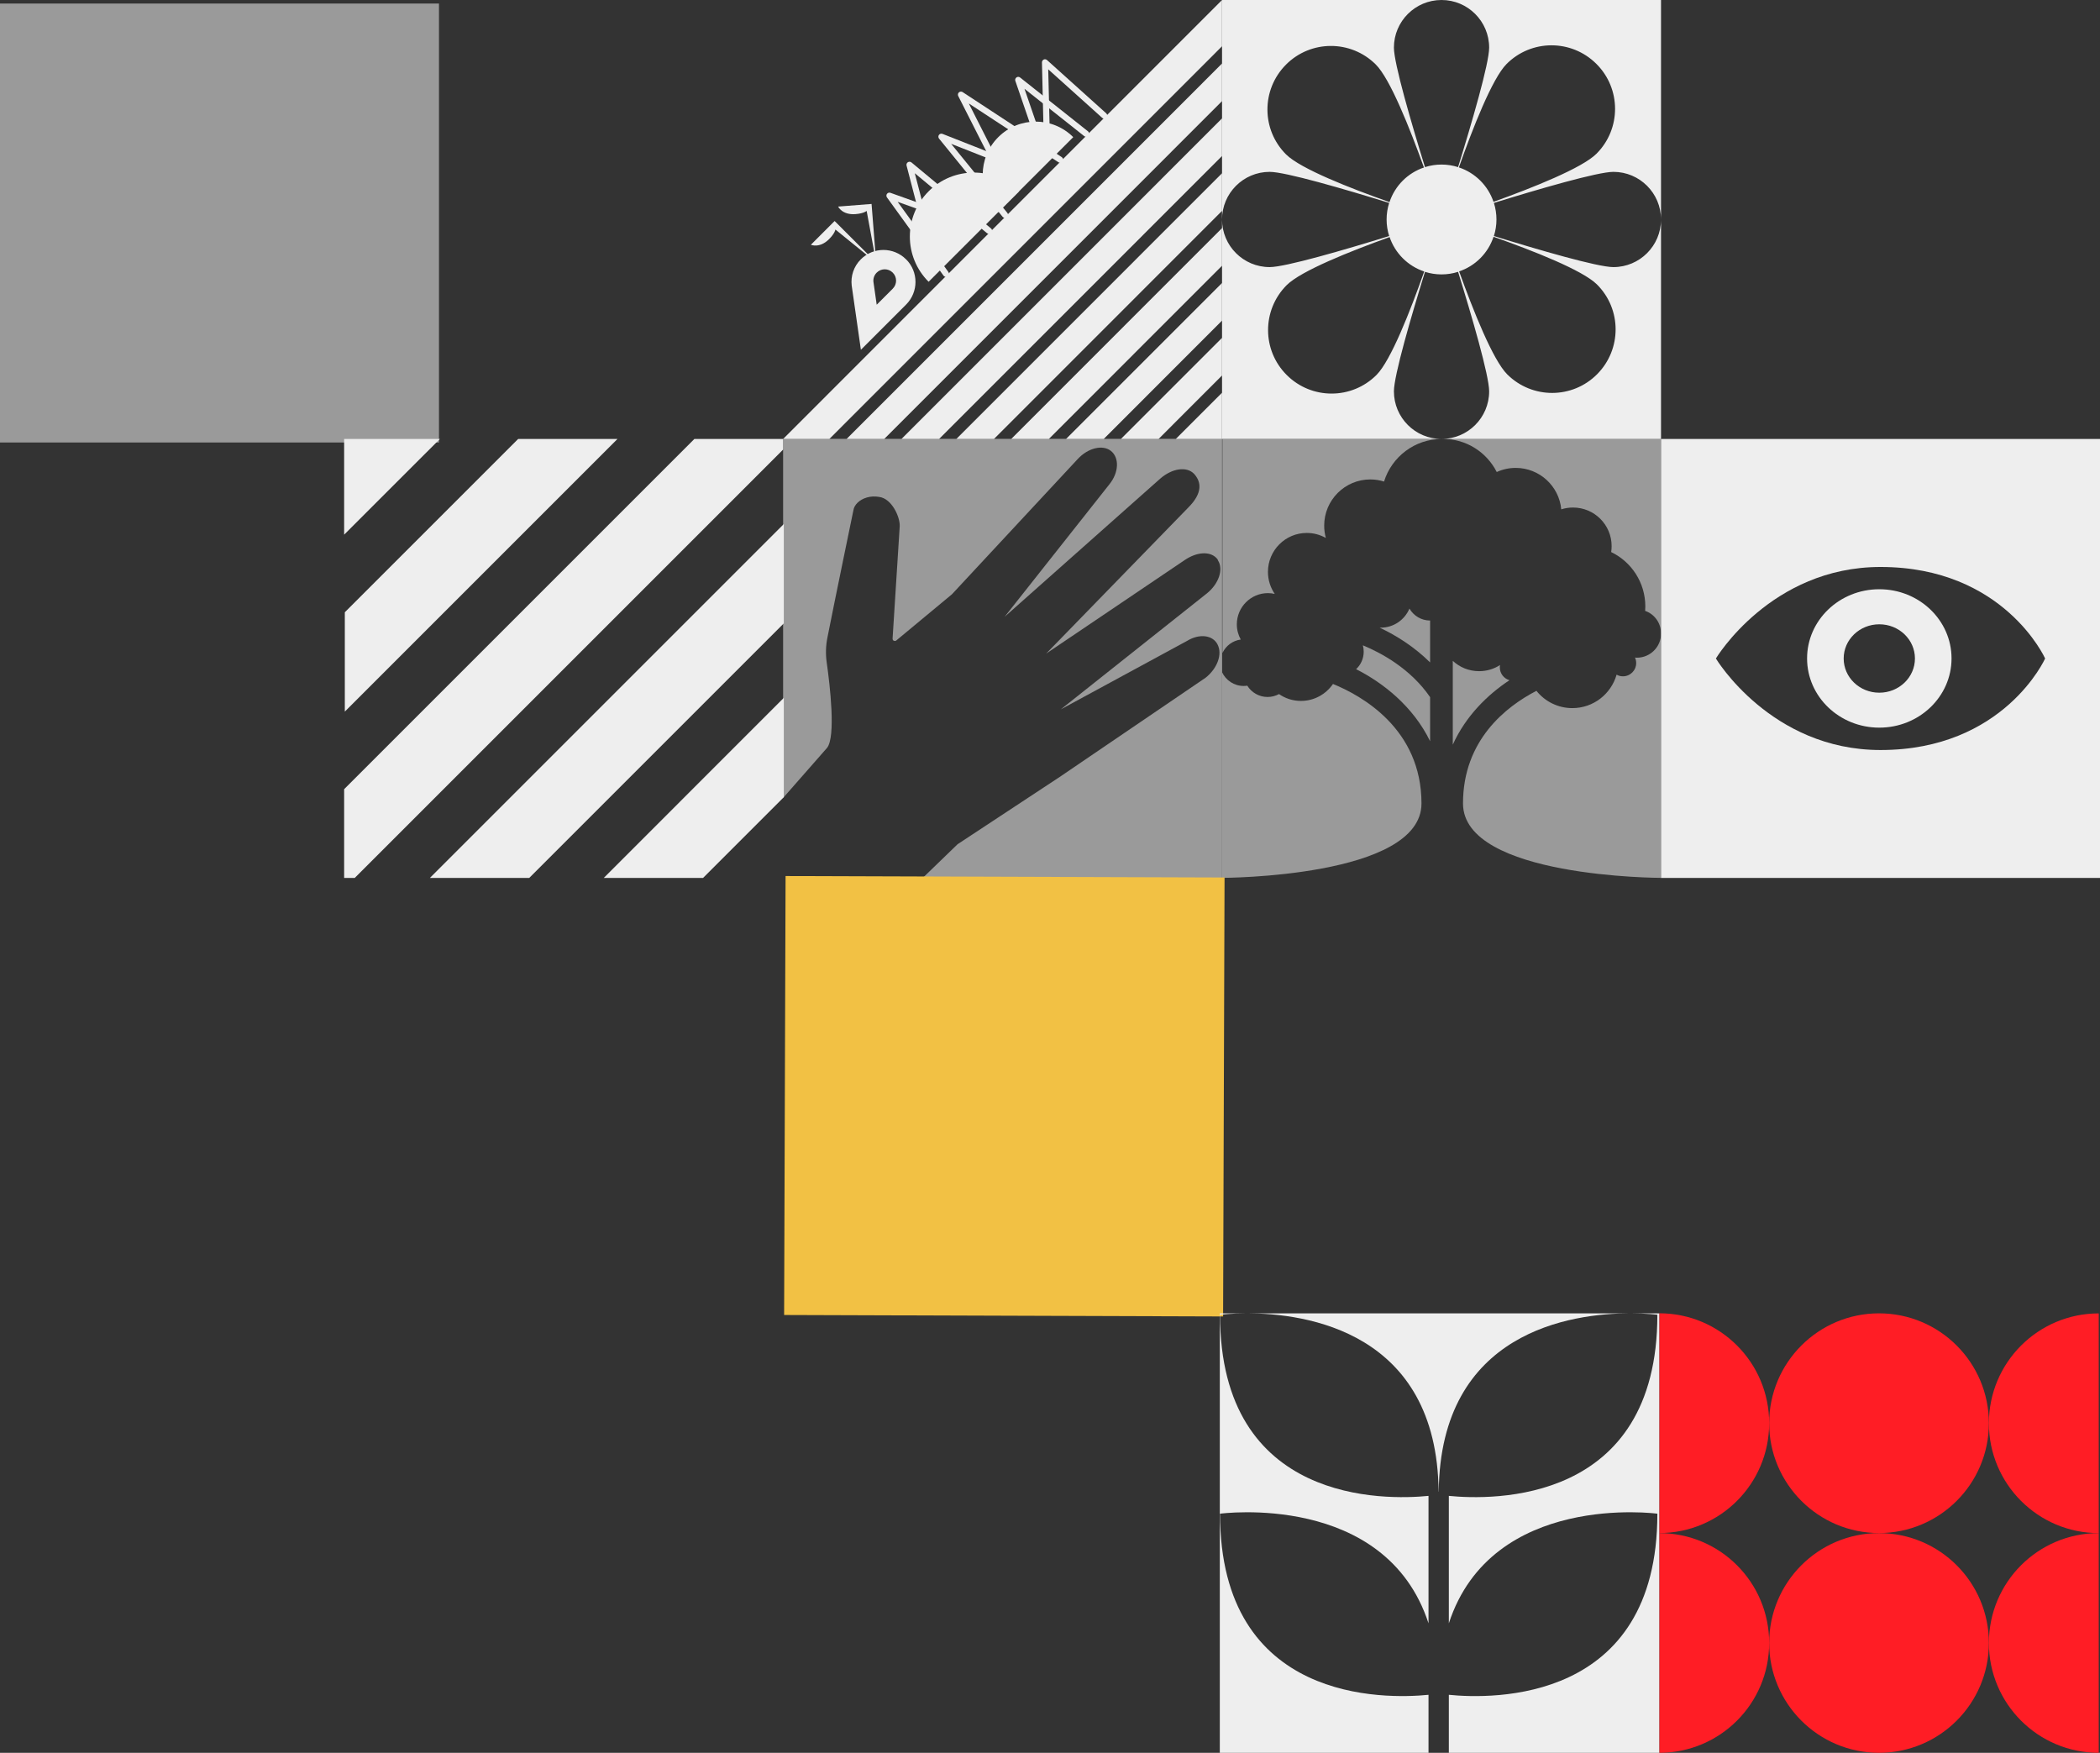
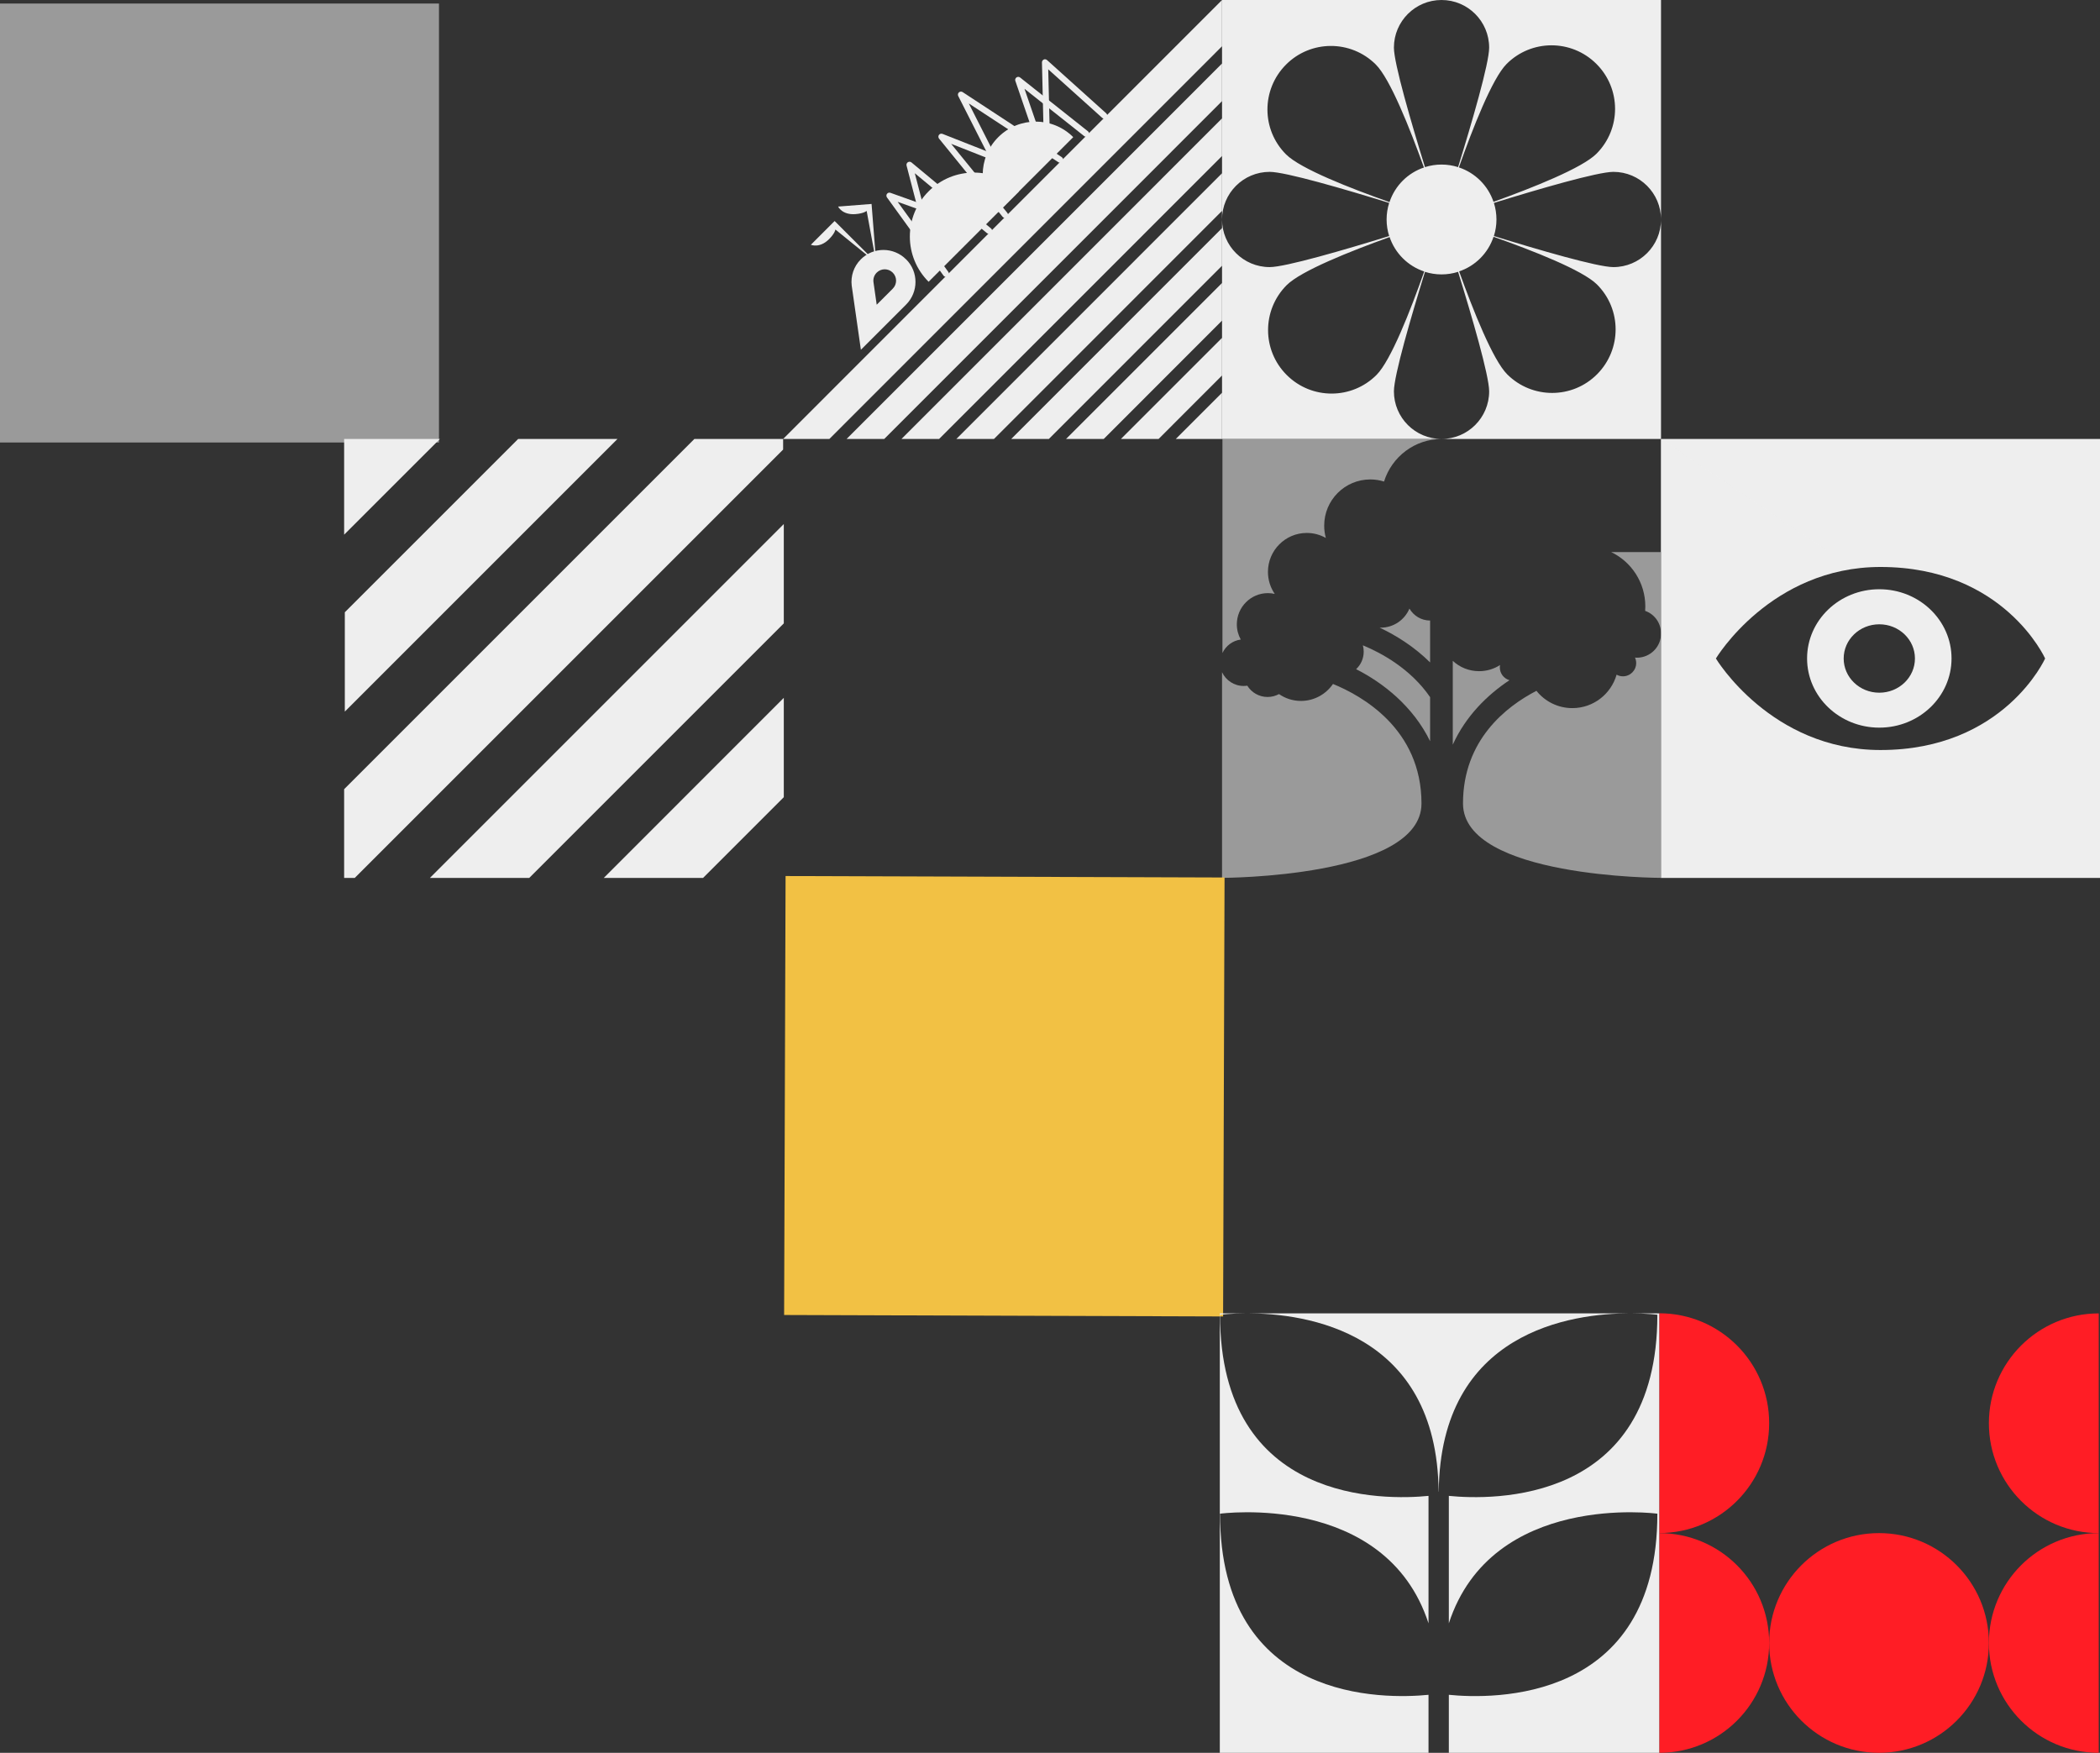
<svg xmlns="http://www.w3.org/2000/svg" id="Layer_2" data-name="Layer 2" viewBox="0 0 367.78 306.99">
  <rect x="0" y="0" width="367.78" height="306.99" fill="#333333" stroke="none" />
  <defs>
    <style>      .cls-1, .cls-2 {        opacity: .55;      }      .cls-2, .cls-3, .cls-4, .cls-5 {        stroke-width: 0px;      }      .cls-2, .cls-5 {        fill: #eee;      }      .cls-3 {        fill: #f2c144;      }      .cls-4 {        fill: #ff1d25;      }    </style>
  </defs>
  <g id="Capa_1" data-name="Capa 1">
    <g>
      <path class="cls-5" d="M329.34,131.36c-19.22,0-28.83-16.03-28.83-16.03,0,0,9.6-16.03,28.83-16.03,21.63,0,28.83,16.03,28.83,16.03,0,0-7.2,16.03-28.83,16.03M290.9,153.76h76.88v-76.88h-76.88v76.88Z" />
      <path class="cls-5" d="M329.13,121.32c-3.45,0-6.24-2.68-6.24-5.99s2.79-5.99,6.24-5.99,6.24,2.68,6.24,5.99-2.8,5.99-6.24,5.99M329.13,103.2c-6.99,0-12.65,5.43-12.65,12.12s5.66,12.12,12.65,12.12,12.65-5.43,12.65-12.12-5.66-12.12-12.65-12.12" />
      <polygon class="cls-5" points="214.02 0 214.02 8.1 145.25 76.88 137.15 76.88 214.02 0" />
      <polygon class="cls-5" points="214.02 11.12 214.02 17.71 154.86 76.88 148.27 76.88 214.02 11.12" />
      <polygon class="cls-5" points="214.02 20.73 214.02 27.32 164.47 76.88 157.88 76.88 214.02 20.73" />
      <polygon class="cls-5" points="214.02 30.34 214.02 36.93 174.08 76.88 167.49 76.88 214.02 30.34" />
      <polygon class="cls-5" points="214.02 39.95 214.02 46.54 183.69 76.88 177.1 76.88 214.02 39.95" />
      <polygon class="cls-5" points="214.02 49.56 214.02 56.15 193.3 76.88 186.7 76.88 214.02 49.56" />
      <polygon class="cls-5" points="214.02 59.17 214.02 65.76 202.91 76.88 196.31 76.88 214.02 59.17" />
      <polygon class="cls-5" points="214.02 68.78 214.02 76.88 205.92 76.88 214.02 68.78" />
      <path class="cls-5" d="M153.45,45.99l-7.28-7.28-4.16,4.16s1.53.67,3.18-.98c1.05-1.05,1.12-1.69,1.12-1.69l7.14,5.79Z" />
      <path class="cls-5" d="M153.45,45.99l-.81-10.27-5.86.46s.72,1.51,3.05,1.32c1.49-.12,1.95-.56,1.95-.56l1.67,9.04Z" />
      <path class="cls-5" d="M156.34,50.57l-2.8,2.8-.57-3.99h0c-.07-.58.12-1.18.57-1.63.78-.78,2.03-.78,2.81,0,.78.78.78,2.03,0,2.81M158.68,45.42c-2.19-2.19-5.74-2.19-7.92,0-1.26,1.25-1.79,2.96-1.6,4.59h0s1.61,11.25,1.61,11.25l7.92-7.92c2.19-2.19,2.19-5.74,0-7.92" />
      <path class="cls-5" d="M178.47,33.51c-4.38-4.38-11.47-4.38-15.84,0-4.38,4.38-4.38,11.47,0,15.84" />
      <path class="cls-5" d="M187.96,24.02c-3.63-3.63-9.5-3.63-13.13,0s-3.63,9.5,0,13.13" />
      <path class="cls-5" d="M173.2,40.96c-.12,0-.24-.04-.34-.12l-12.65-10.5,1.92,7.36c.07.29-.1.58-.38.65-.29.07-.58-.1-.65-.38l-2.33-8.97c-.06-.22.03-.46.23-.59.2-.12.45-.11.63.04l13.93,11.56c.23.19.26.52.07.75-.11.13-.26.19-.41.19" />
      <path class="cls-5" d="M165.67,48.49c-.17,0-.33-.08-.43-.22l-9.9-13.69c-.14-.19-.13-.45,0-.63.14-.19.39-.26.61-.18l6.49,2.32c.28.1.42.4.32.68-.1.28-.41.42-.68.32l-4.87-1.74,8.89,12.3c.17.24.12.57-.12.75-.09.07-.2.1-.31.1" />
      <path class="cls-5" d="M174.44,29.21c-.19,0-.38-.11-.48-.29l-6.14-12.1c-.11-.22-.06-.48.12-.64.18-.16.45-.18.65-.05l17.36,11.39c.25.16.32.49.15.74-.16.25-.49.32-.74.15l-15.69-10.29,5.23,10.32c.13.26.03.58-.23.72-.08.04-.16.06-.24.06" />
      <path class="cls-5" d="M176,38.17c-.15,0-.31-.07-.41-.2l-11.13-13.69c-.15-.19-.16-.46-.02-.65.14-.2.4-.27.63-.18l8.96,3.53c.27.11.41.42.3.69-.11.27-.42.41-.69.3l-7.06-2.78,9.85,12.11c.19.23.15.56-.08.75-.1.08-.22.12-.34.12" />
      <path class="cls-5" d="M183.29,23.39c-.29,0-.53-.23-.53-.52l-.28-11.94c0-.21.12-.41.31-.5.19-.09.42-.05.58.09l10.37,9.33c.22.2.24.53.04.75-.2.22-.53.24-.75.04l-9.45-8.5.26,10.7c0,.29-.23.54-.52.55h-.01" />
      <path class="cls-5" d="M190.21,23.96c-.12,0-.23-.04-.33-.12l-10.46-8.29,2.63,7.65c.1.28-.05.58-.33.68-.28.1-.58-.05-.68-.33l-3.22-9.38c-.08-.22,0-.47.2-.61.19-.14.45-.13.64.02l11.89,9.43c.23.18.27.52.09.75-.11.13-.26.2-.42.2" />
      <polygon class="cls-5" points="77.04 76.88 60.27 93.64 60.27 76.88 77.04 76.88" />
      <polygon class="cls-5" points="108.14 76.88 60.39 124.63 60.39 107.23 90.75 76.88 108.14 76.88" />
      <polygon class="cls-5" points="137.15 76.88 137.15 78.74 62.13 153.76 60.27 153.76 60.27 138.22 121.61 76.88 137.15 76.88" />
      <polygon class="cls-5" points="137.27 91.78 137.27 109.18 92.69 153.76 75.29 153.76 137.27 91.78" />
      <polygon class="cls-5" points="137.27 122.22 137.27 139.62 123.13 153.76 105.74 153.76 137.27 122.22" />
      <g class="cls-1">
-         <path class="cls-5" d="M290.9,76.88v34.04c0-1.82-1.16-3.37-2.78-3.93.02-.26.03-.52.03-.78,0-4.19-2.44-7.82-5.98-9.52h0c.05-.34.08-.69.08-1.04,0-3.74-3.03-6.76-6.76-6.76-.72,0-1.41.11-2.06.32-.38-4.07-3.81-7.26-7.98-7.26-1.19,0-2.31.26-3.32.72-1.74-3.44-5.3-5.8-9.42-5.8h38.19Z" />
+         <path class="cls-5" d="M290.9,76.88v34.04c0-1.82-1.16-3.37-2.78-3.93.02-.26.03-.52.03-.78,0-4.19-2.44-7.82-5.98-9.52h0h38.19Z" />
        <path class="cls-5" d="M248.95,140.72c0,13.01-34.93,13.03-34.93,13.03v-36.02c.67,1.42,2.11,2.41,3.79,2.41.22,0,.43-.02.63-.05.74,1.19,2.06,1.98,3.55,1.98.73,0,1.41-.19,2.01-.51,1.09.76,2.41,1.2,3.84,1.2,2.33,0,4.38-1.18,5.61-2.97,4.99,2.03,15.5,7.84,15.5,20.94" />
        <path class="cls-5" d="M252.52,76.88c-4.76,0-8.78,3.13-10.13,7.46-.76-.24-1.57-.37-2.41-.37-4.45,0-8.07,3.62-8.07,8.09,0,.75.1,1.47.29,2.16-.99-.56-2.13-.88-3.34-.88-3.75,0-6.8,3.05-6.8,6.82,0,1.43.44,2.76,1.19,3.86-.39-.09-.78-.14-1.19-.14-3.01,0-5.45,2.45-5.45,5.47,0,.96.25,1.87.69,2.66-1.43.19-2.62,1.1-3.21,2.36v-37.48h38.42Z" />
        <path class="cls-5" d="M290.9,110.99v42.76s-34.68-.02-34.68-13.03c0-11.09,7.52-16.96,12.86-19.73,1.48,1.85,3.75,3.03,6.29,3.03,3.68,0,6.78-2.47,7.75-5.86.33.19.71.29,1.11.29,1.28,0,2.32-1.04,2.32-2.32,0-.34-.07-.67-.21-.96.11.01.22.02.33.02,2.32,0,4.23-1.88,4.23-4.2" />
        <path class="cls-5" d="M264.36,119.13c-3.87,2.56-7.65,6.27-9.93,11.29v-14.68c1.21,1.13,2.83,1.81,4.61,1.81,1.35,0,2.61-.39,3.67-1.08-.03.13-.04.27-.04.42,0,1.06.71,1.96,1.69,2.24" />
        <path class="cls-5" d="M250.46,122.11v7.71c-2.99-6.13-8.24-10.23-12.96-12.62.82-.76,1.33-1.85,1.33-3.07,0-.39-.05-.76-.15-1.11,3.15,1.3,8.33,4.05,11.78,9.08" />
        <path class="cls-5" d="M250.46,108.68v7.34c-2.77-2.74-5.95-4.74-8.84-6.09.07,0,.14,0,.2,0,2.26,0,4.19-1.38,5.02-3.34.73,1.25,2.07,2.09,3.61,2.09" />
-         <path class="cls-5" d="M137.15,76.88v62.87l7.68-8.75c1.58-1.93.53-10.94-.05-15.01-.2-1.42-.16-2.87.12-4.28,1.2-6.11,4.57-22.39,4.57-22.39.07-.48.35-.9.69-1.25.83-.83,2.29-1.32,3.81-1.04,2.22.28,3.67,3.53,3.6,5.13l-1.25,19.68c0,.28.14.42.42.42q.14,0,.21-.07l9.77-8.11,22.04-23.7c1.8-1.94,4.37-2.56,5.82-1.39,1.46,1.18,1.39,3.74-.28,5.82l-18.36,23.22,27.24-24.19c2.15-1.87,4.64-2.15,5.89-.9l.07.07c1.25,1.39,1.52,3.33-1.04,5.89l-24.88,25.57,24.32-16.42c2.08-1.39,4.3-1.52,5.47-.35.14.14.28.28.28.42,1.04,1.59.14,4.16-1.94,5.82l-25.57,20.3,22.11-11.99c2.15-1.32,4.5-1.04,5.34.62.9,1.73-.07,4.23-2.08,5.82l-25.57,17.39-17.88,11.78-6.08,5.88h-24.47s76.88,0,76.88,0v-76.88h-76.88Z" />
      </g>
      <path class="cls-5" d="M279.61,26.91c-2.5,2.52-11.18,5.97-18.05,8.44,0,.02.01.04.02.05-.95-2.87-3.22-5.13-6.08-6.08,2.43-6.89,5.84-15.58,8.34-18.1,4.33-4.36,11.37-4.38,15.73-.04,4.36,4.33,4.38,11.37.04,15.73M279.67,49.81c4.36,4.33,4.37,11.37.04,15.73-4.33,4.36-11.37,4.37-15.73.04-2.52-2.5-5.97-11.18-8.44-18.05-.02,0-.04.01-.05.02,2.87-.95,5.13-3.21,6.08-6.08,6.89,2.43,15.58,5.84,18.1,8.34M241.09,65.65c-4.33,4.36-11.37,4.38-15.73.04-4.36-4.33-4.37-11.37-.04-15.73,2.5-2.52,11.18-5.97,18.05-8.44,0-.02-.01-.04-.02-.05.95,2.87,3.22,5.13,6.08,6.08-2.43,6.89-5.84,15.58-8.34,18.1M225.25,27.06c-4.36-4.33-4.37-11.37-.04-15.73,4.33-4.36,11.37-4.38,15.73-.04,2.52,2.5,5.97,11.18,8.44,18.05.02,0,.04-.01.05-.02-2.87.95-5.13,3.21-6.08,6.08-6.89-2.43-15.58-5.84-18.1-8.34M252.46,0c4.61,0,8.34,3.74,8.34,8.34,0,2.78-3.03,13.14-5.44,20.93-.92-.29-1.89-.45-2.9-.45s-1.99.16-2.9.45c-2.41-7.79-5.44-18.16-5.44-20.93,0-4.61,3.74-8.34,8.34-8.34h-38.44v38.44c0-4.61,3.74-8.34,8.34-8.34,2.78,0,13.14,3.03,20.93,5.44-.29.92-.45,1.89-.45,2.9s.16,1.99.45,2.9c-7.79,2.41-18.16,5.44-20.93,5.44-4.61,0-8.34-3.74-8.34-8.34v38.44h38.44c-4.61,0-8.34-3.74-8.34-8.34,0-2.78,3.03-13.14,5.44-20.93.92.29,1.89.45,2.9.45s1.99-.16,2.9-.45c2.41,7.79,5.44,18.16,5.44,20.93,0,4.61-3.74,8.34-8.34,8.34h38.44v-38.44c0,4.61-3.74,8.34-8.34,8.34-2.78,0-13.14-3.03-20.93-5.44.29-.92.45-1.89.45-2.9s-.16-1.99-.45-2.9c7.79-2.41,18.16-5.44,20.93-5.44,4.61,0,8.34,3.74,8.34,8.34V0h-38.44Z" />
      <rect class="cls-2" y=".62" width="76.88" height="76.88" />
      <rect class="cls-3" x="137.44" y="153.54" width="76.88" height="76.88" transform="translate(-16.67 367.24) rotate(-89.81)" />
      <g>
-         <path class="cls-4" d="M348.32,249.26c0,10.63-8.62,19.24-19.24,19.24s-19.24-8.62-19.24-19.24,8.62-19.24,19.24-19.24,19.24,8.62,19.24,19.24" />
        <path class="cls-4" d="M367.56,230.02v38.49c-10.63,0-19.24-8.62-19.24-19.24s8.61-19.24,19.24-19.24" />
        <path class="cls-4" d="M367.56,268.51v38.48c-10.63,0-19.24-8.61-19.24-19.24s8.61-19.24,19.24-19.24" />
        <path class="cls-4" d="M348.32,287.75c0,10.63-8.62,19.24-19.24,19.24s-19.24-8.61-19.24-19.24,8.62-19.24,19.24-19.24,19.24,8.61,19.24,19.24" />
        <path class="cls-4" d="M309.84,287.75c0,10.63-8.61,19.24-19.24,19.24v-38.48c10.63,0,19.24,8.61,19.24,19.24" />
        <path class="cls-4" d="M309.84,249.26c0,10.63-8.61,19.24-19.24,19.24v-38.49c10.63,0,19.24,8.62,19.24,19.24" />
        <path class="cls-5" d="M251.95,261.27h.02c.27-28.13,23.33-31.25,33.53-31.25h-67.08c10.2,0,33.26,3.12,33.53,31.25" />
        <path class="cls-5" d="M285.5,230.02c2.9,0,4.76.25,4.76.25,0,33.21-28.97,32.47-36.52,31.72v22.32c7.54-23.12,36.52-19.2,36.52-19.2,0,33.21-28.97,32.48-36.52,31.72v10.16h36.85v-76.97h-5.09Z" />
        <path class="cls-5" d="M213.62,306.99h36.56v-10.16c-7.54.75-36.51,1.48-36.51-31.72,0,0,28.97-3.92,36.51,19.2v-22.32c-7.54.75-36.51,1.48-36.51-31.72,0,0,1.86-.25,4.76-.25h-4.8v76.97Z" />
      </g>
    </g>
  </g>
</svg>